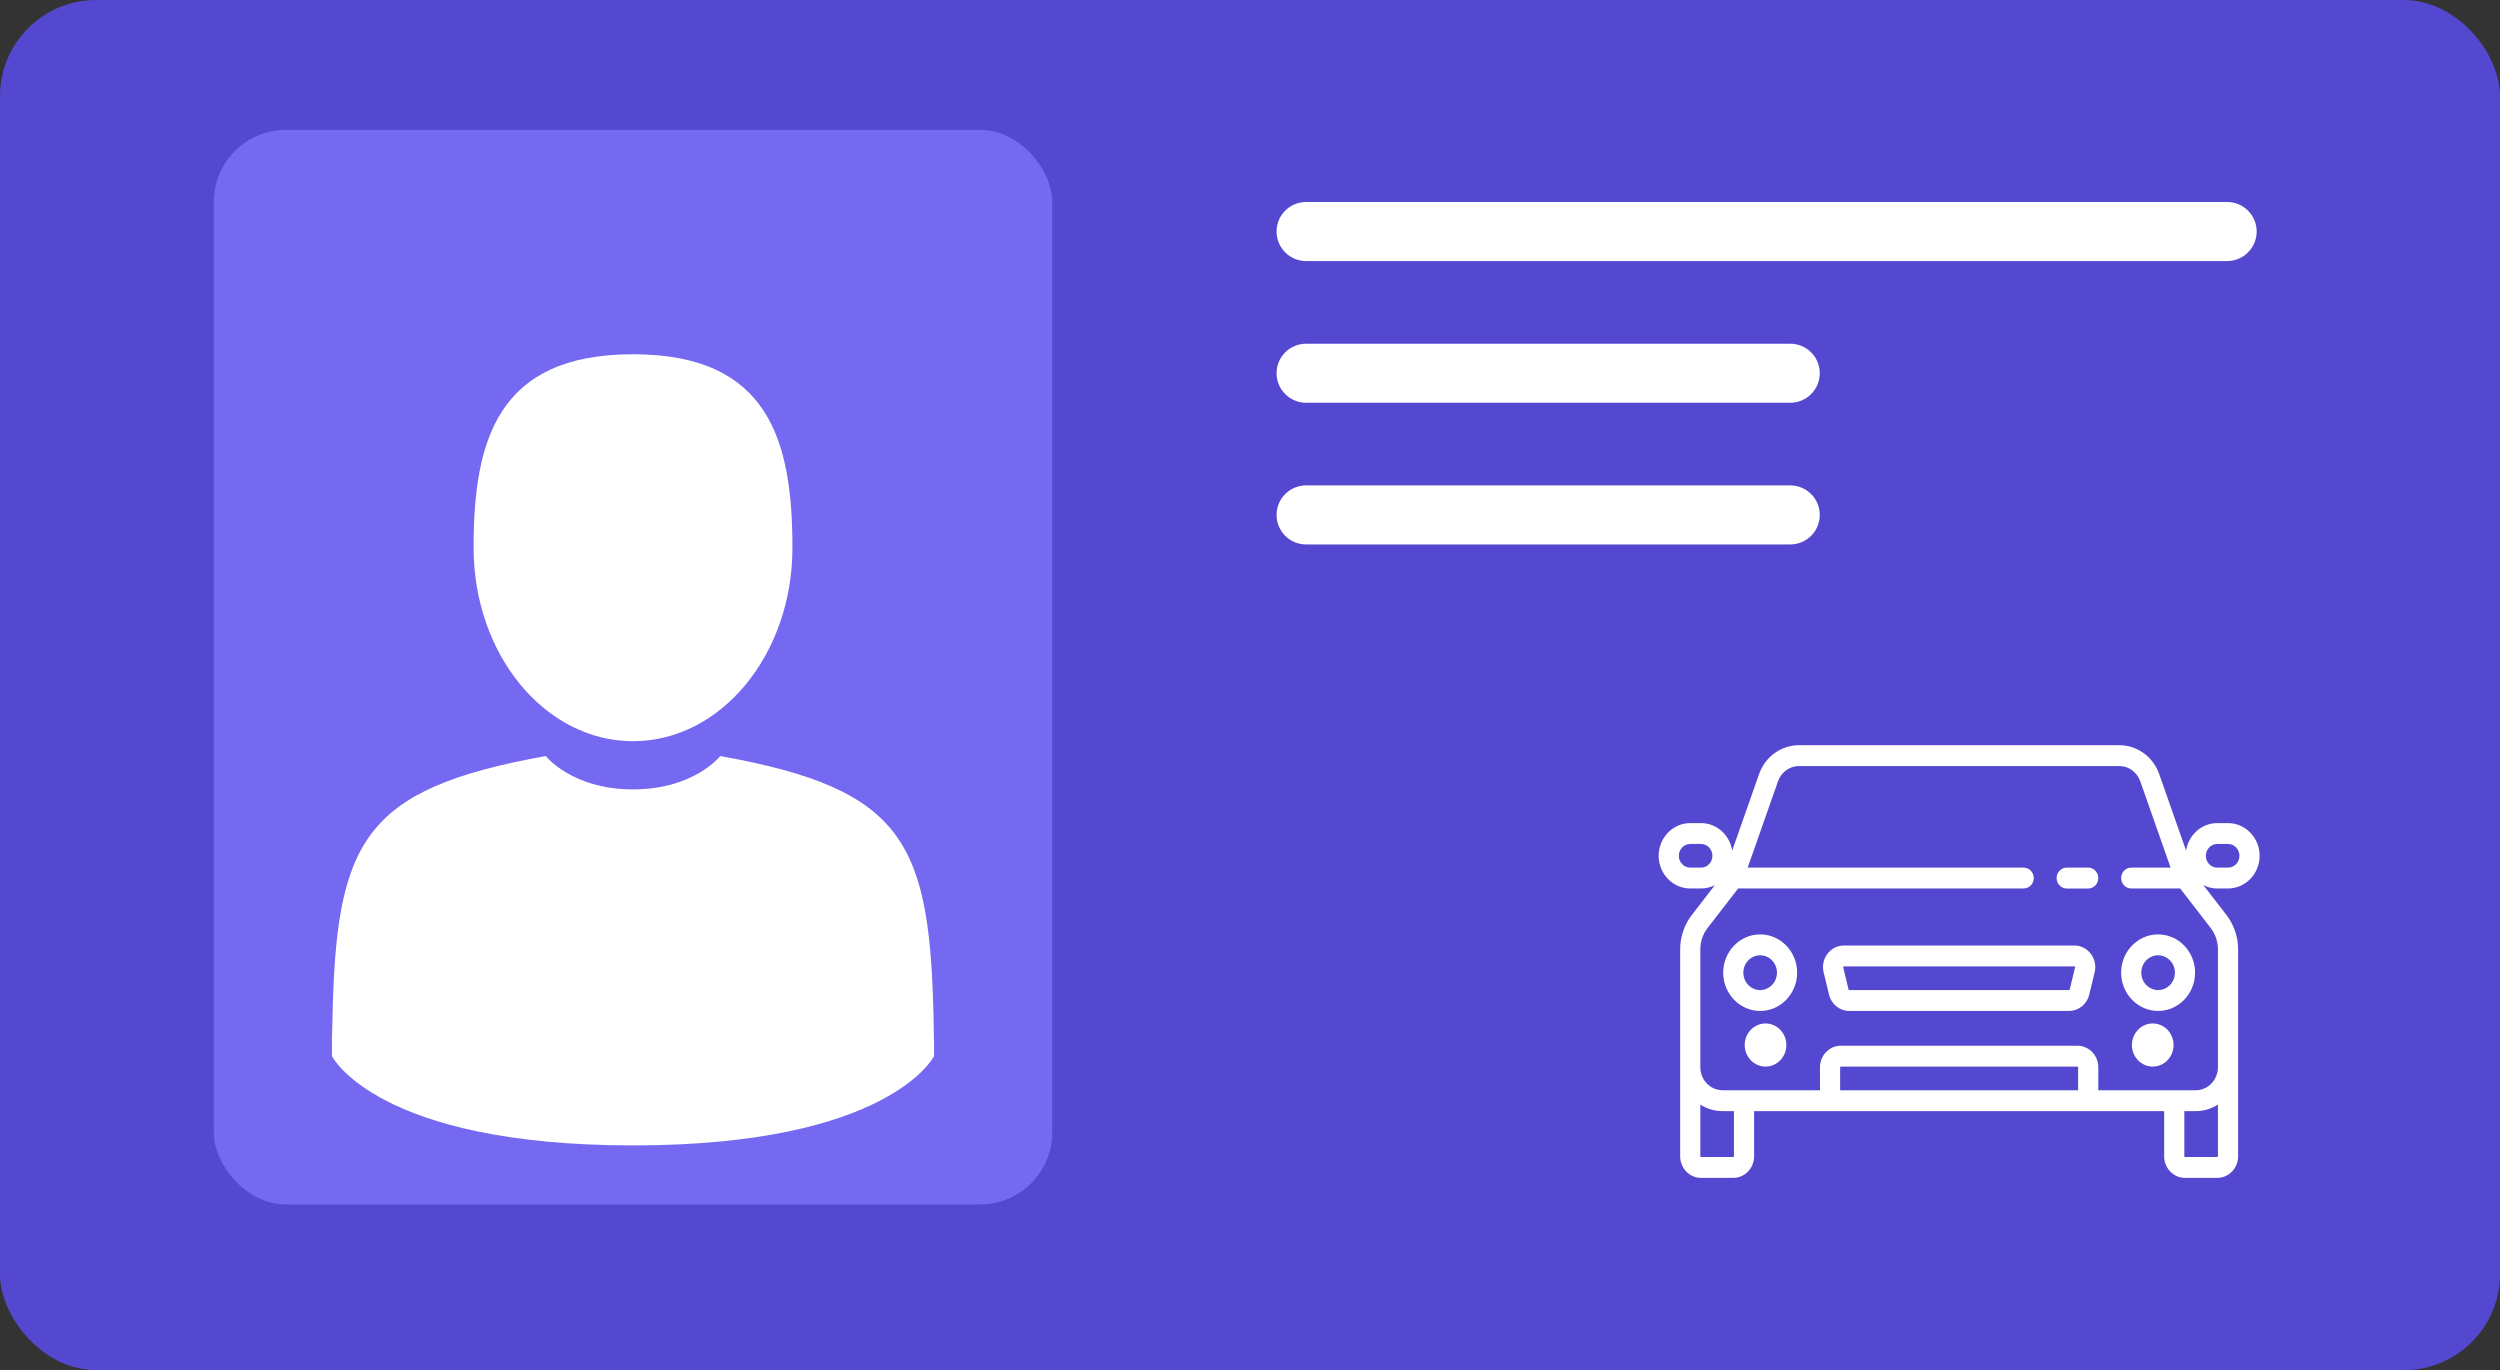
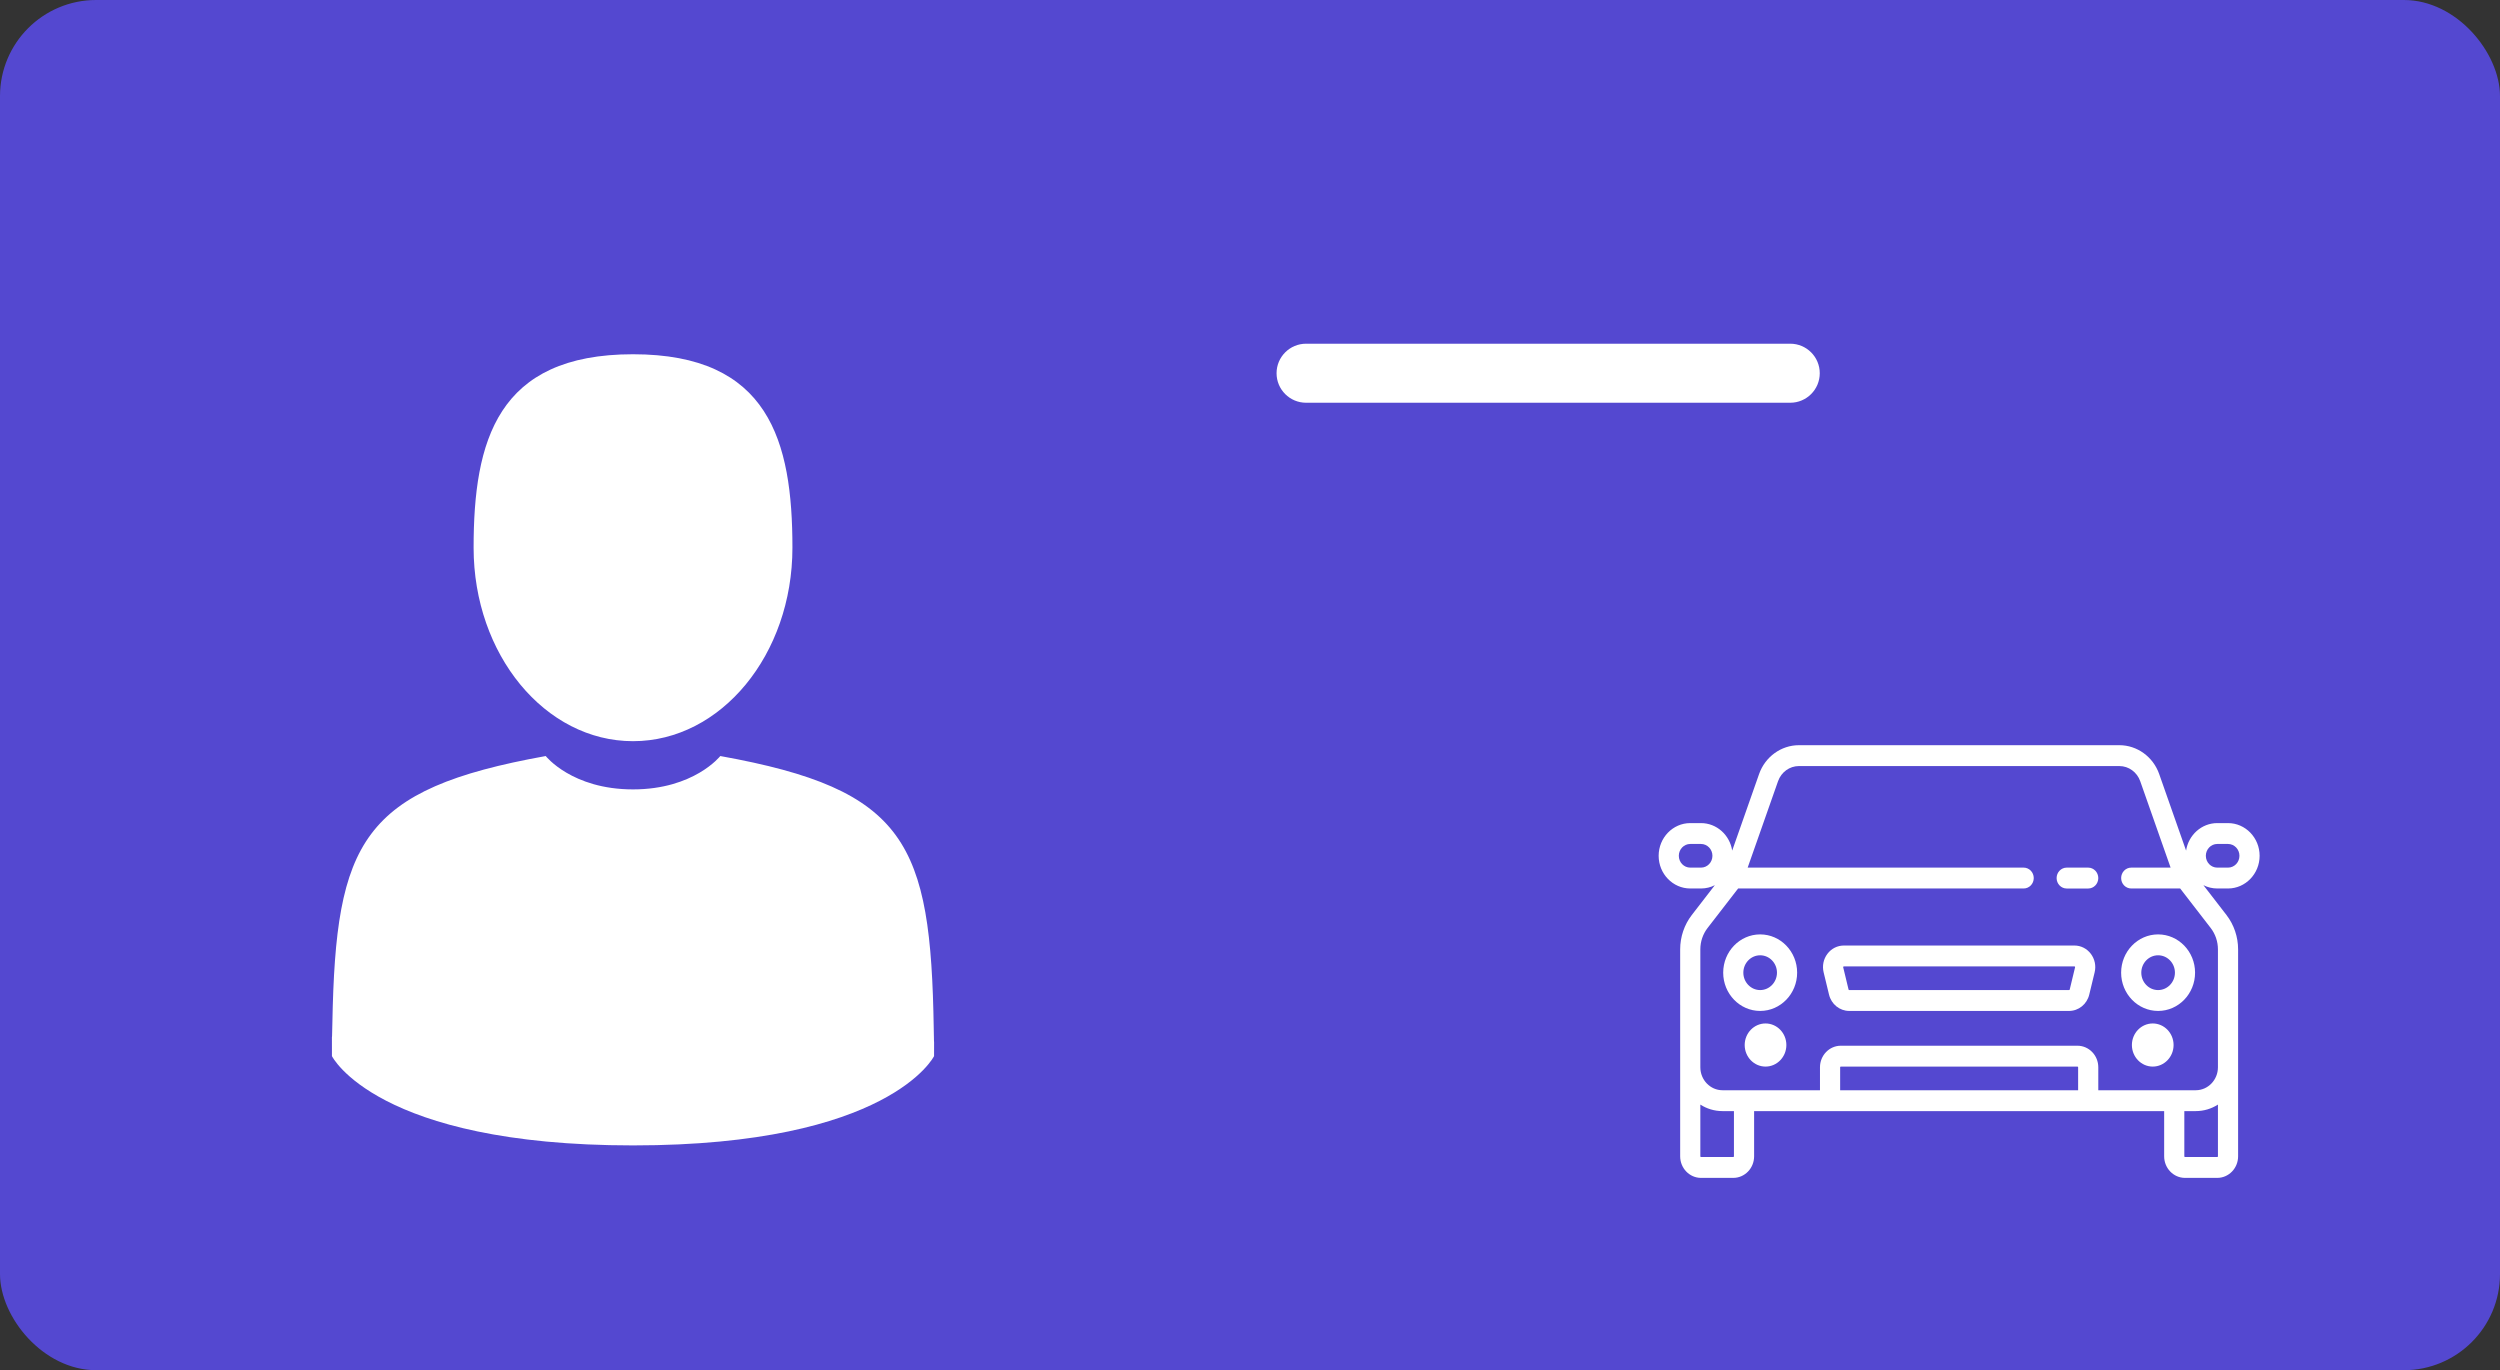
<svg xmlns="http://www.w3.org/2000/svg" width="104" height="57" viewBox="0 0 104 57" fill="none">
  <rect x="0" y="0" width="104" height="57" fill="#333333" stroke="none" />
  <rect width="104" height="57" rx="4" fill="#5448D0" />
-   <rect x="8.895" y="5.403" width="34.877" height="44.702" rx="3" fill="#7569F1" />
  <path d="M26.333 30.833C29.995 30.833 32.965 27.23 32.965 22.785C32.965 18.34 31.99 14.737 26.333 14.737C20.677 14.737 19.702 18.34 19.702 22.785C19.702 27.23 22.671 30.833 26.333 30.833Z" fill="white" />
  <path d="M13.808 43.122C13.806 43.045 13.807 42.851 13.808 43.122V43.122Z" fill="white" />
  <path d="M38.858 43.333C38.859 42.819 38.861 43.259 38.858 43.333V43.333Z" fill="white" />
  <path d="M38.844 42.797C38.721 35.054 37.709 32.847 29.964 31.451C29.964 31.451 28.874 32.839 26.333 32.839C23.792 32.839 22.702 31.451 22.702 31.451C15.042 32.832 13.968 35.006 13.827 42.545C13.816 43.161 13.81 43.193 13.808 43.122C13.809 43.255 13.809 43.503 13.809 43.935C13.809 43.935 15.653 47.649 26.333 47.649C37.013 47.649 38.857 43.935 38.857 43.935C38.857 43.658 38.857 43.465 38.858 43.333C38.856 43.378 38.851 43.292 38.844 42.797Z" fill="white" />
  <path d="M86.869 36.093H85.974C85.743 36.093 85.555 36.288 85.555 36.528C85.555 36.767 85.743 36.962 85.974 36.962H86.869C87.101 36.962 87.289 36.767 87.289 36.528C87.288 36.288 87.101 36.093 86.869 36.093Z" fill="white" />
  <path fill-rule="evenodd" clip-rule="evenodd" d="M86.979 39.679C86.814 39.46 86.565 39.334 86.296 39.334H76.704C76.435 39.334 76.186 39.46 76.021 39.679C75.855 39.899 75.798 40.179 75.863 40.449L76.087 41.375C76.183 41.775 76.529 42.055 76.928 42.055H86.072C86.471 42.055 86.817 41.775 86.913 41.375L87.137 40.449C87.202 40.179 87.145 39.899 86.979 39.679ZM86.323 40.239L86.1 41.165C86.096 41.178 86.085 41.187 86.072 41.187H76.928C76.915 41.187 76.904 41.178 76.9 41.165L76.677 40.239C76.676 40.237 76.675 40.233 76.676 40.229C76.676 40.225 76.678 40.219 76.682 40.214C76.69 40.203 76.7 40.203 76.704 40.203H86.296C86.297 40.203 86.298 40.203 86.3 40.203C86.301 40.203 86.303 40.203 86.304 40.204L86.307 40.205C86.311 40.206 86.314 40.209 86.318 40.214C86.326 40.225 86.324 40.234 86.323 40.239Z" fill="white" />
  <path d="M73.446 42.576C72.968 42.576 72.579 42.978 72.579 43.473C72.579 43.967 72.968 44.37 73.446 44.37C73.924 44.37 74.313 43.967 74.313 43.473C74.313 42.978 73.924 42.576 73.446 42.576Z" fill="white" />
  <path d="M88.687 43.473C88.687 42.978 89.076 42.576 89.554 42.576C90.032 42.576 90.421 42.978 90.421 43.473C90.421 43.967 90.032 44.37 89.554 44.37C89.076 44.37 88.687 43.967 88.687 43.473Z" fill="white" />
  <path fill-rule="evenodd" clip-rule="evenodd" d="M73.223 38.871C72.374 38.871 71.685 39.585 71.685 40.463C71.685 41.341 72.374 42.055 73.223 42.055C74.071 42.055 74.761 41.341 74.761 40.463C74.761 39.585 74.071 38.871 73.223 38.871ZM73.223 41.187C72.837 41.187 72.523 40.862 72.523 40.463C72.523 40.064 72.837 39.74 73.223 39.74C73.608 39.74 73.922 40.064 73.922 40.463C73.922 40.862 73.608 41.187 73.223 41.187Z" fill="white" />
  <path fill-rule="evenodd" clip-rule="evenodd" d="M88.239 40.463C88.239 39.585 88.929 38.871 89.777 38.871C90.626 38.871 91.315 39.585 91.315 40.463C91.315 41.341 90.626 42.055 89.777 42.055C88.929 42.055 88.239 41.341 88.239 40.463ZM89.078 40.463C89.078 40.862 89.392 41.187 89.777 41.187C90.163 41.187 90.477 40.862 90.477 40.463C90.477 40.064 90.163 39.74 89.777 39.74C89.392 39.74 89.078 40.064 89.078 40.463Z" fill="white" />
  <path fill-rule="evenodd" clip-rule="evenodd" d="M77.594 31H74.834C74.096 31 73.43 31.482 73.178 32.2L72.059 35.385C71.959 34.737 71.415 34.241 70.762 34.241H70.314C69.59 34.241 69 34.851 69 35.601C69 36.351 69.59 36.961 70.314 36.961H70.762C70.968 36.961 71.164 36.912 71.338 36.823L70.379 38.064C70.067 38.468 69.895 38.975 69.895 39.492V48.103C69.895 48.598 70.284 49 70.762 49H72.104C72.582 49 72.971 48.598 72.971 48.103V46.222H90.029V48.103C90.029 48.598 90.418 49 90.896 49H92.238C92.716 49 93.105 48.598 93.105 48.103V39.492C93.105 38.975 92.933 38.468 92.621 38.064L91.662 36.823C91.836 36.912 92.032 36.961 92.238 36.961H92.686C93.41 36.961 94 36.351 94 35.601C94 34.851 93.41 34.241 92.686 34.241H92.238C91.585 34.241 91.041 34.737 90.941 35.385L89.822 32.2C89.57 31.482 88.904 31 88.166 31H85.667H85.597H77.625H77.594ZM70.314 36.093H70.762C71.024 36.093 71.237 35.873 71.237 35.601C71.237 35.33 71.024 35.109 70.762 35.109H70.314C70.052 35.109 69.839 35.33 69.839 35.601C69.839 35.873 70.052 36.093 70.314 36.093ZM72.104 48.132C72.119 48.132 72.132 48.119 72.132 48.103L72.132 46.222H71.656C71.318 46.222 71.002 46.123 70.734 45.951V48.103C70.734 48.119 70.746 48.132 70.762 48.132H72.104ZM76.55 45.354H86.45L86.45 44.399C86.45 44.383 86.437 44.37 86.422 44.37H76.578C76.574 44.37 76.57 44.371 76.567 44.373C76.557 44.377 76.55 44.387 76.55 44.399V45.354ZM92.238 48.132C92.254 48.132 92.266 48.119 92.266 48.103L92.266 45.951C91.998 46.123 91.681 46.222 91.343 46.222H90.868V48.103C90.868 48.119 90.88 48.132 90.896 48.132H92.238ZM92.266 39.492C92.266 39.171 92.16 38.857 91.966 38.606L90.695 36.961H88.659C88.427 36.961 88.24 36.767 88.24 36.527C88.24 36.288 88.427 36.093 88.659 36.093H90.297L89.033 32.497C88.901 32.121 88.553 31.868 88.166 31.868H74.834C74.447 31.868 74.099 32.121 73.967 32.497L72.703 36.093H84.185C84.416 36.093 84.604 36.288 84.604 36.527C84.604 36.767 84.416 36.961 84.185 36.961H72.306L71.034 38.606C70.84 38.857 70.734 39.171 70.734 39.492V44.399C70.734 44.925 71.148 45.354 71.657 45.354H75.711V44.399C75.711 43.904 76.1 43.502 76.578 43.502H86.422C86.9 43.502 87.289 43.904 87.289 44.399V45.354H91.344C91.852 45.354 92.266 44.925 92.266 44.399V39.492ZM92.238 35.109C91.976 35.109 91.763 35.33 91.763 35.601C91.763 35.873 91.976 36.093 92.238 36.093H92.686C92.948 36.093 93.161 35.873 93.161 35.601C93.161 35.33 92.948 35.109 92.686 35.109H92.238Z" fill="white" />
-   <path d="M53.105 9.631C53.105 8.953 53.655 8.403 54.333 8.403H92.649C93.327 8.403 93.877 8.953 93.877 9.631C93.877 10.31 93.327 10.86 92.649 10.86H54.333C53.655 10.86 53.105 10.31 53.105 9.631Z" fill="white" />
  <path d="M53.105 15.526C53.105 14.848 53.655 14.298 54.333 14.298H74.474C75.152 14.298 75.702 14.848 75.702 15.526C75.702 16.204 75.152 16.754 74.474 16.754H54.333C53.655 16.754 53.105 16.204 53.105 15.526Z" fill="white" />
-   <path d="M53.105 21.421C53.105 20.743 53.655 20.193 54.333 20.193H74.474C75.152 20.193 75.702 20.743 75.702 21.421C75.702 22.099 75.152 22.649 74.474 22.649H54.333C53.655 22.649 53.105 22.099 53.105 21.421Z" fill="white" />
</svg>